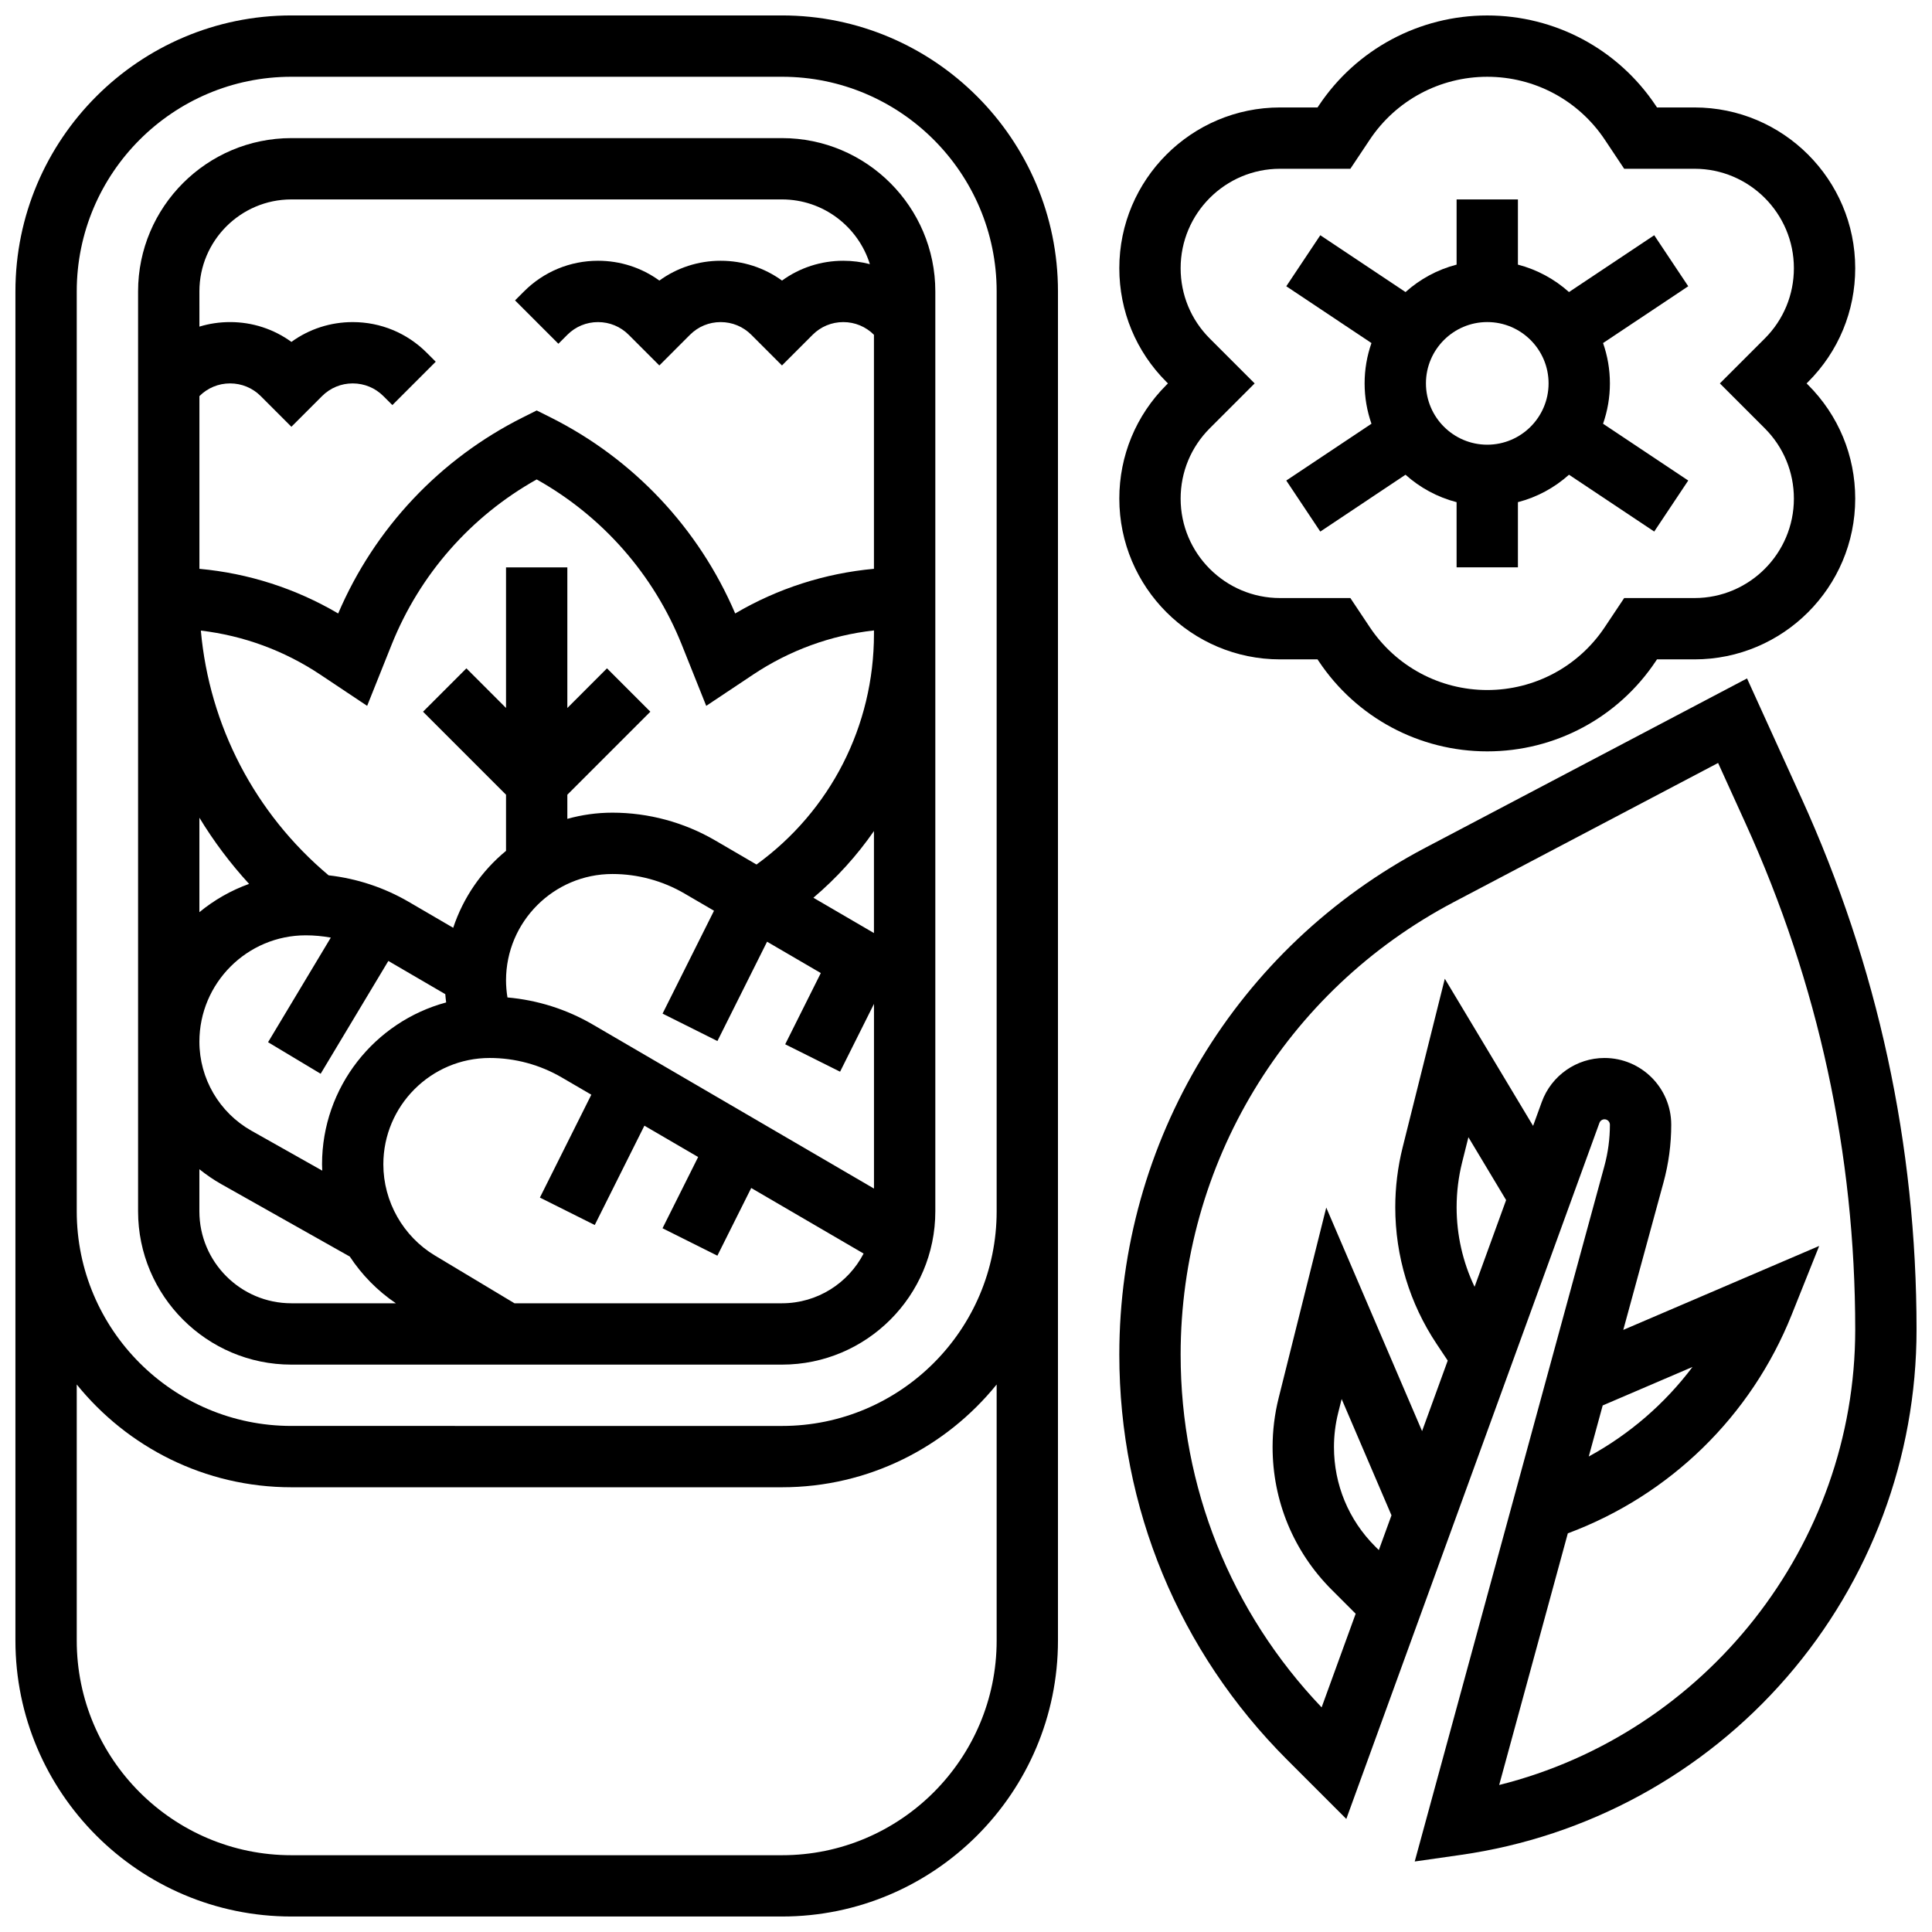
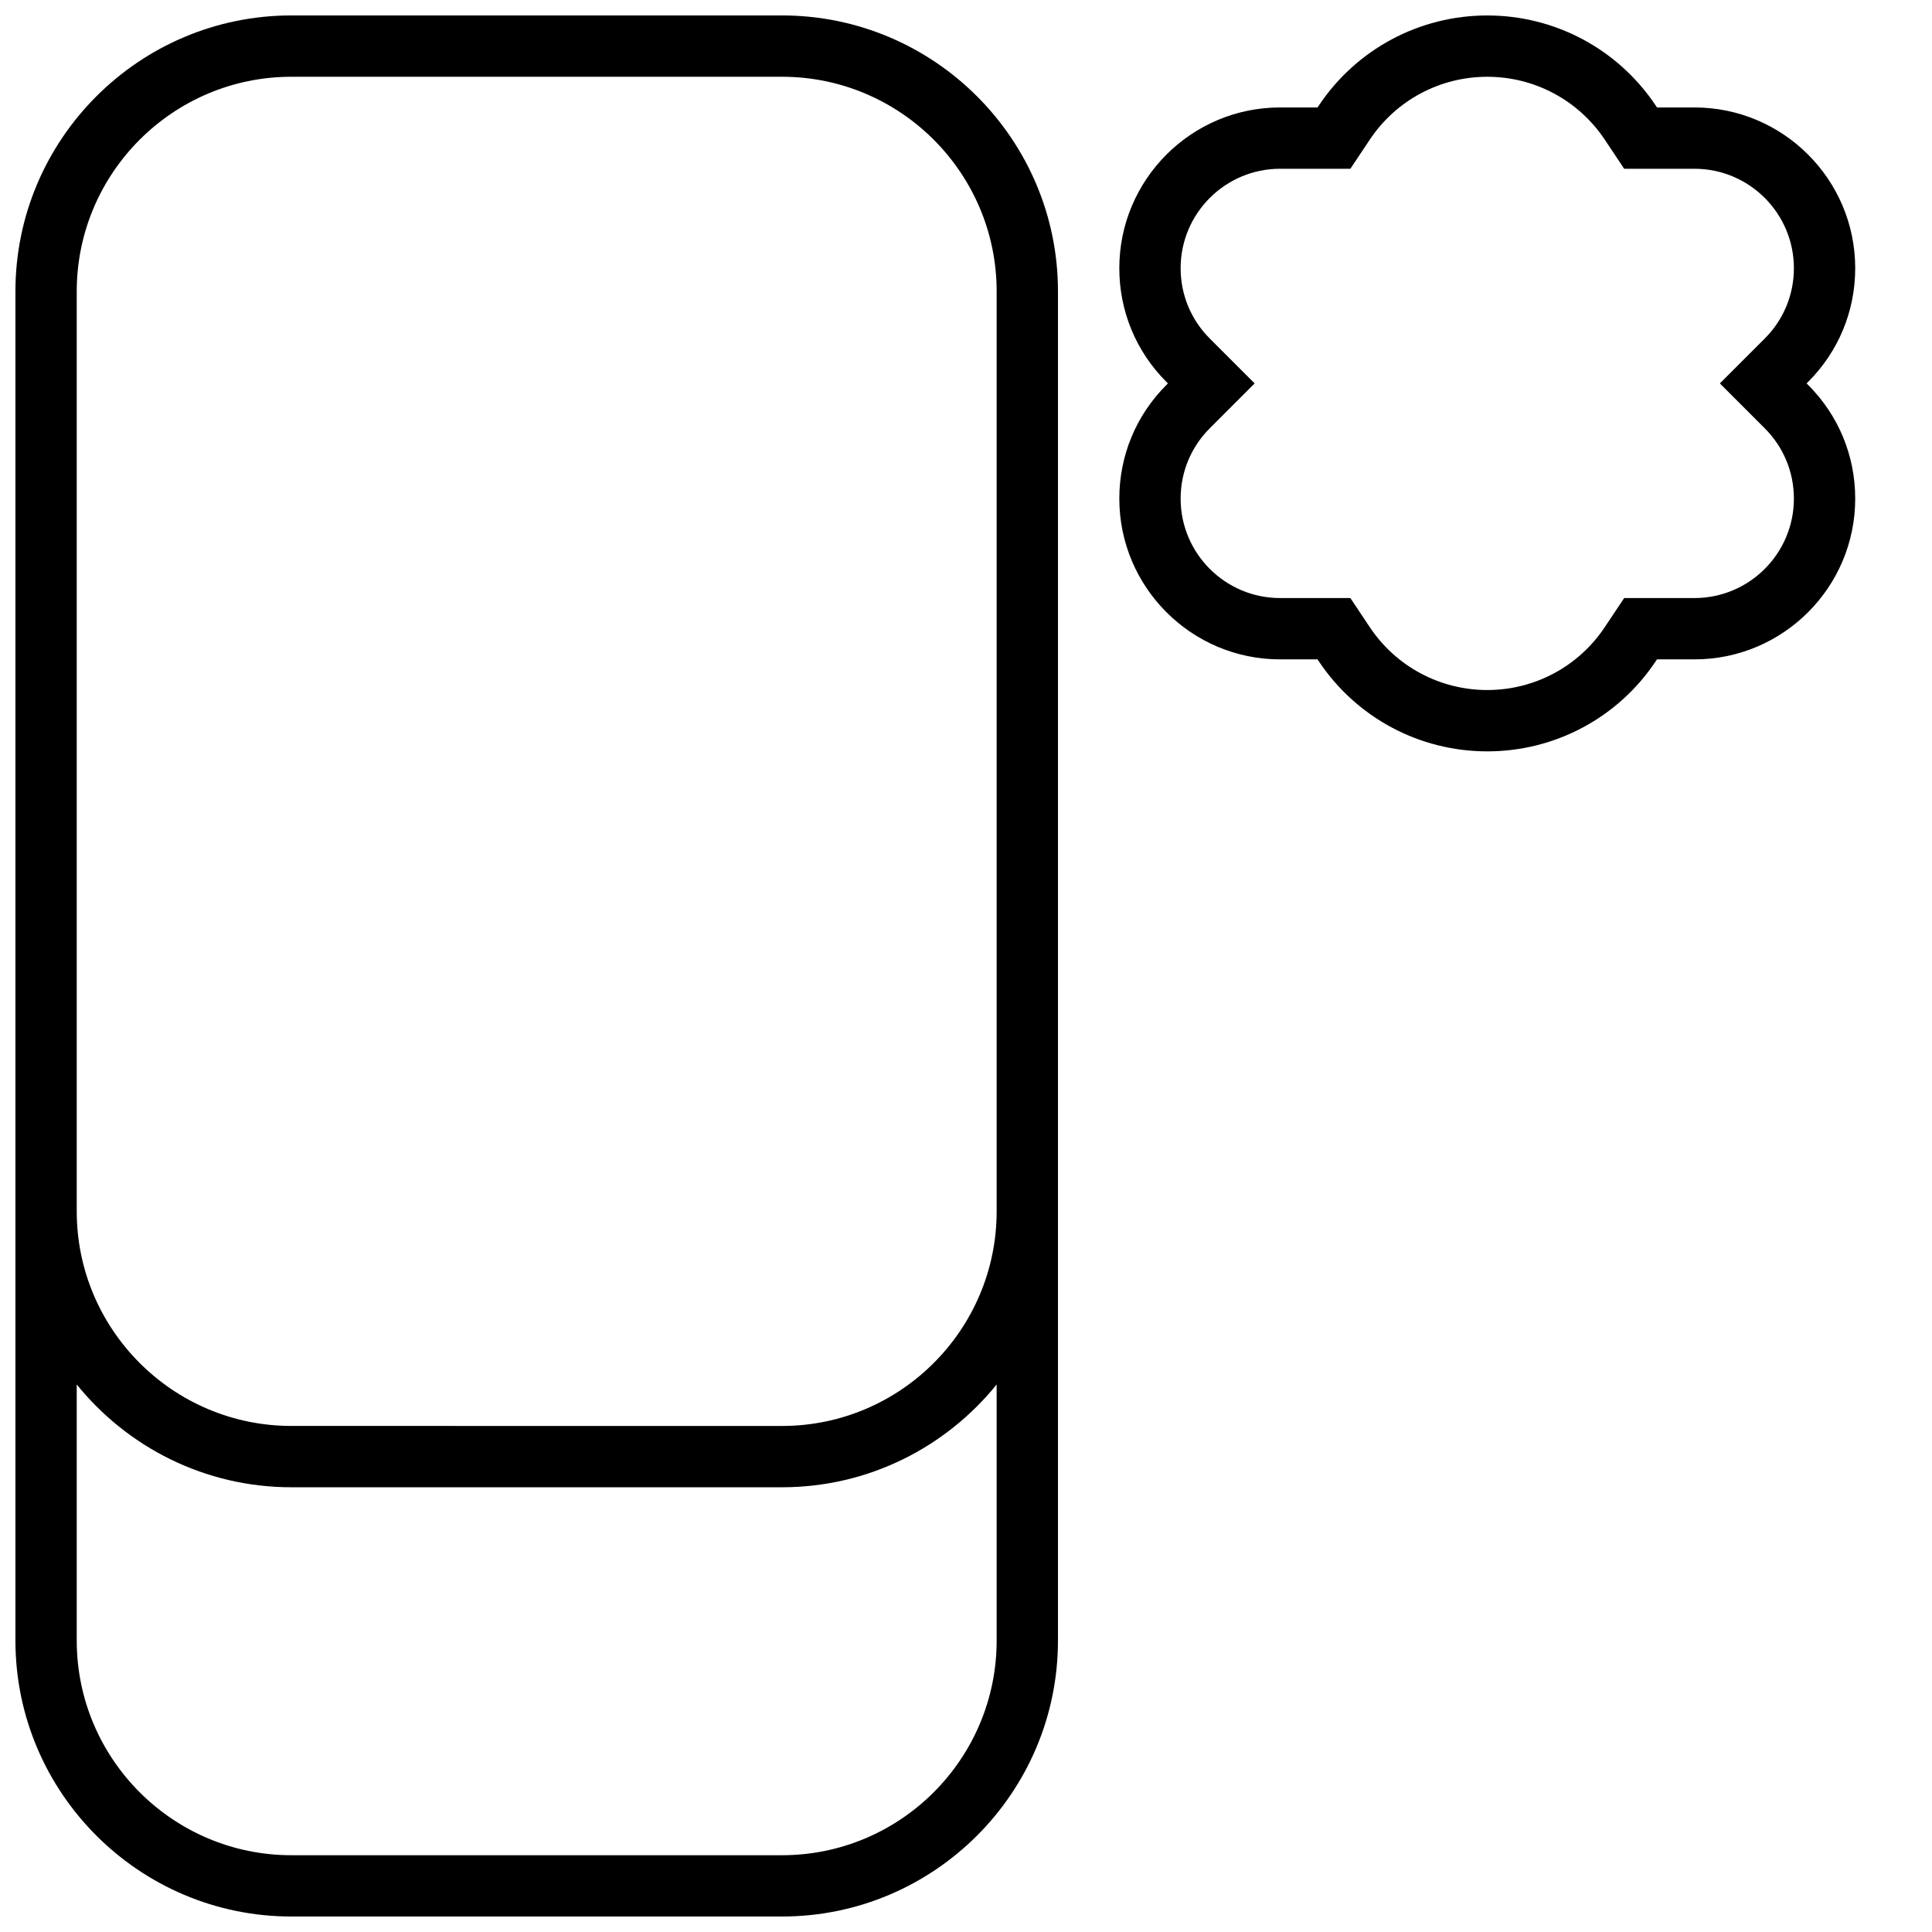
<svg xmlns="http://www.w3.org/2000/svg" width="800px" height="800px" version="1.1" viewBox="144 144 512 512">
  <defs>
    <clipPath id="c">
-       <path d="m440 323h211.9v315h-211.9z" />
-     </clipPath>
+       </clipPath>
    <clipPath id="b">
      <path d="m440 148.09h196v195.91h-196z" />
    </clipPath>
    <clipPath id="a">
      <path d="m148.09 148.09h276.91v503.81h-276.91z" />
    </clipPath>
  </defs>
  <g clip-path="url(#c)">
-     <path d="m621.39 355.49-14.41-31.699-85.246 44.867c-50.027 26.332-81.105 77.809-81.105 134.34 0 40.551 15.793 78.676 44.465 107.35l15.691 15.691 67.082-184.47c0.203-0.562 0.746-0.941 1.344-0.941 0.789 0 1.43 0.641 1.43 1.43 0 3.719-0.496 7.426-1.477 11.016l-50.25 184.24 12.242-1.75c33.508-4.789 64.176-21.504 86.352-47.074 22.184-25.562 34.395-58.285 34.395-92.133 0-48.934-10.266-96.328-30.512-140.87zm-112.97 198.32c-7.035-7.035-10.906-16.387-10.906-26.336 0-3.043 0.375-6.082 1.113-9.035l0.922-3.684 13.207 30.82-3.352 9.211zm21.598-89.883c0-4.012 0.492-8.02 1.465-11.914l1.66-6.637 9.992 16.656-8.359 22.984c-3.129-6.559-4.758-13.734-4.758-21.09zm38.711 52.531 23.805-10.203c-7.352 9.762-16.715 17.852-27.496 23.734zm-27.434 100.59 18.191-66.695c27.055-10.082 48.566-31.027 59.332-57.949l7.285-18.215-51.918 22.25 10.66-39.086c1.359-4.981 2.047-10.125 2.047-15.293 0-9.75-7.934-17.684-17.684-17.684-7.41 0-14.086 4.676-16.617 11.641l-2.309 6.352-23.395-38.992-11.176 44.699c-1.293 5.18-1.953 10.516-1.953 15.852 0 12.949 3.797 25.484 10.98 36.258l2.922 4.387-6.797 18.688-25.395-59.246-12.621 50.488c-1.059 4.242-1.598 8.605-1.598 12.977 0 14.289 5.566 27.723 15.668 37.828l6.348 6.348-9.023 24.816c-24.117-25.316-37.363-58.375-37.363-93.469 0-50.484 27.75-96.449 72.426-119.96l70.008-36.848 7.281 16.02c19.281 42.418 29.059 87.551 29.059 134.14 0 57.234-39.766 107.05-94.359 120.69z" />
-   </g>
+     </g>
  <g clip-path="url(#b)">
    <path d="m440.63 276.14c0 23.492 19.109 42.602 42.602 42.602h9.93l0.316 0.477c9.98 14.965 26.676 23.902 44.664 23.902s34.684-8.934 44.66-23.902l0.316-0.477h9.93c23.496 0 42.605-19.109 42.605-42.602 0-11.379-4.43-22.078-12.477-30.125l-0.41-0.406 0.406-0.406c8.047-8.047 12.48-18.746 12.48-30.125 0-23.492-19.109-42.602-42.602-42.602h-9.93l-0.316-0.477c-9.98-14.969-26.676-23.902-44.664-23.902s-34.684 8.934-44.66 23.902l-0.32 0.477h-9.93c-23.492 0-42.602 19.109-42.602 42.602 0 11.379 4.43 22.078 12.477 30.125l0.41 0.406-0.41 0.41c-8.047 8.043-12.477 18.742-12.477 30.121zm23.969-42.43c-4.977-4.977-7.719-11.594-7.719-18.633 0-14.531 11.824-26.352 26.352-26.352h18.629l5.144-7.711c6.953-10.438 18.594-16.668 31.137-16.668s24.184 6.231 31.141 16.664l5.141 7.715h18.629c14.527 0 26.348 11.82 26.348 26.352 0 7.039-2.742 13.656-7.719 18.633l-11.898 11.898 11.898 11.902c4.977 4.977 7.719 11.594 7.719 18.633 0 14.527-11.82 26.348-26.348 26.348h-18.629l-5.144 7.711c-6.953 10.438-18.594 16.664-31.137 16.664s-24.184-6.231-31.141-16.664l-5.141-7.711h-18.629c-14.527 0-26.352-11.82-26.352-26.352 0-7.039 2.742-13.656 7.719-18.633l11.898-11.898z" />
  </g>
-   <path d="m493.89 284.87 22.586-15.059c3.812 3.414 8.434 5.949 13.535 7.269l0.004 17.277h16.25v-17.281c5.106-1.32 9.723-3.852 13.535-7.269l22.586 15.059 9.016-13.523-22.574-15.051c1.172-3.348 1.816-6.941 1.816-10.688 0-3.746-0.645-7.344-1.816-10.691l22.574-15.051-9.016-13.523-22.586 15.059c-3.812-3.414-8.434-5.949-13.535-7.269v-17.281h-16.25v17.281c-5.106 1.32-9.723 3.852-13.535 7.269l-22.586-15.059-9.016 13.523 22.574 15.051c-1.172 3.348-1.816 6.945-1.816 10.691 0 3.746 0.645 7.344 1.816 10.691l-22.574 15.051zm44.25-55.52c8.961 0 16.25 7.293 16.25 16.25 0 8.961-7.293 16.25-16.25 16.25-8.961 0-16.25-7.293-16.25-16.25-0.004-8.957 7.289-16.25 16.25-16.25z" />
  <g clip-path="url(#a)">
    <path d="m351.24 148.09h-130.02c-40.324 0-73.133 32.809-73.133 73.133v357.54c0 40.324 32.809 73.133 73.133 73.133h130.02c40.324 0 73.133-32.809 73.133-73.133v-357.54c0-40.324-32.805-73.133-73.133-73.133zm56.883 430.68c0 31.363-25.516 56.883-56.883 56.883h-130.02c-31.363 0-56.883-25.516-56.883-56.883v-67.867c13.418 16.598 33.93 27.238 56.883 27.238h130.02c22.957 0 43.465-10.641 56.883-27.238zm0-113.76c0 31.363-25.516 56.883-56.883 56.883l-130.02-0.004c-31.363 0-56.883-25.516-56.883-56.883v-243.78c0-31.363 25.516-56.883 56.883-56.883h130.02c31.363 0 56.883 25.516 56.883 56.883z" />
  </g>
-   <path d="m351.24 180.6h-130.02c-22.402 0-40.629 18.227-40.629 40.629v243.78c0 22.402 18.227 40.629 40.629 40.629h130.02c22.402 0 40.629-18.227 40.629-40.629v-243.78c0-22.402-18.227-40.629-40.629-40.629zm-130.02 16.25h130.02c10.926 0 20.195 7.227 23.285 17.152-2.269-0.59-4.625-0.898-7.031-0.898-5.918 0-11.555 1.84-16.25 5.25-4.703-3.41-10.336-5.25-16.254-5.25-5.918 0-11.555 1.84-16.25 5.25-4.703-3.41-10.336-5.25-16.254-5.25-7.41 0-14.379 2.887-19.617 8.125l-2.379 2.379 11.492 11.492 2.375-2.379c2.172-2.172 5.055-3.363 8.125-3.363s5.957 1.195 8.125 3.363l8.125 8.129 8.125-8.129c2.172-2.172 5.055-3.363 8.125-3.363s5.957 1.195 8.125 3.363l8.125 8.129 8.125-8.129c2.172-2.172 5.055-3.363 8.125-3.363s5.957 1.195 8.125 3.363v62.02c-12.988 1.188-25.504 5.203-36.773 11.832-9.652-22.578-26.965-40.977-48.977-51.984l-3.625-1.812-3.633 1.816c-22.012 11.008-39.324 29.406-48.977 51.984-11.273-6.629-23.789-10.648-36.773-11.832v-45.77c2.168-2.172 5.055-3.367 8.125-3.367 3.07 0 5.957 1.195 8.125 3.363l8.125 8.129 8.125-8.129c2.172-2.168 5.059-3.363 8.129-3.363 3.07 0 5.957 1.195 8.125 3.363l2.379 2.379 11.492-11.492-2.379-2.375c-5.238-5.238-12.207-8.125-19.617-8.125-5.918 0-11.555 1.84-16.25 5.25-4.703-3.41-10.336-5.254-16.254-5.254-2.793 0-5.527 0.41-8.125 1.203l-0.004-9.328c0-13.441 10.938-24.379 24.379-24.379zm145.41 231.16 8.969-17.938 0.016 0.008v48.902l-74.547-43.484c-6.914-4.035-14.641-6.469-22.586-7.164-0.242-1.488-0.379-3-0.379-4.523 0-15.543 12.648-28.191 28.191-28.191 6.699 0 13.301 1.785 19.086 5.16l7.84 4.574-13.633 27.262 14.535 7.269 13.16-26.324 14.242 8.309-9.438 18.875zm-137.23 26.223-18.781-10.586c-8.496-4.793-13.777-13.828-13.777-23.582 0-15.547 12.648-28.195 28.195-28.195 2.234 0 4.449 0.215 6.633 0.605l-16.629 27.719 13.938 8.363 17.938-29.895 15.09 8.801c0.059 0.734 0.133 1.465 0.23 2.195-18.922 5.098-32.891 22.398-32.891 42.91 0 0.555 0.035 1.109 0.055 1.664zm115.08-81.125-10.914-6.367c-8.27-4.824-17.703-7.375-27.273-7.375-4.137 0-8.137 0.578-11.941 1.641v-6.402l21.996-21.996-11.492-11.492-10.504 10.508v-37.266h-16.25v37.262l-10.504-10.504-11.492 11.492 21.996 22v14.875c-6.422 5.281-11.328 12.332-14 20.391l-11.793-6.879c-6.519-3.801-13.762-6.184-21.223-7.027-19.551-16.422-31.609-39.684-33.859-64.855 11.285 1.328 22.094 5.293 31.645 11.66l12.426 8.285 6.473-16.184c7.453-18.633 21.023-34.059 38.457-43.82 17.43 9.762 31 25.184 38.457 43.816l6.473 16.188 12.426-8.285c9.66-6.441 20.602-10.422 32.027-11.703v0.922c0.004 24.418-11.547 46.922-31.129 61.117zm-134.47 5.133c-4.828 1.738-9.277 4.293-13.168 7.492v-25.027c3.781 6.227 8.184 12.098 13.168 17.535zm-13.172 86.766v-11.152c1.812 1.453 3.738 2.789 5.797 3.949l34.07 19.203c3.184 4.84 7.316 9.066 12.207 12.375h-27.695c-13.441 0-24.379-10.934-24.379-24.375zm154.39 24.375h-70.883l-21.066-12.641c-8.445-5.066-13.688-14.328-13.688-24.172 0-15.547 12.648-28.195 28.191-28.195 6.699 0 13.301 1.785 19.086 5.16l7.84 4.574-13.629 27.262 14.535 7.269 13.16-26.324 14.242 8.309-9.438 18.875 14.535 7.269 8.969-17.938 29.785 17.375c-4.062 7.82-12.234 13.176-21.641 13.176zm24.379-98.113-16.047-9.359c6.156-5.219 11.535-11.164 16.047-17.672z" />
</svg>